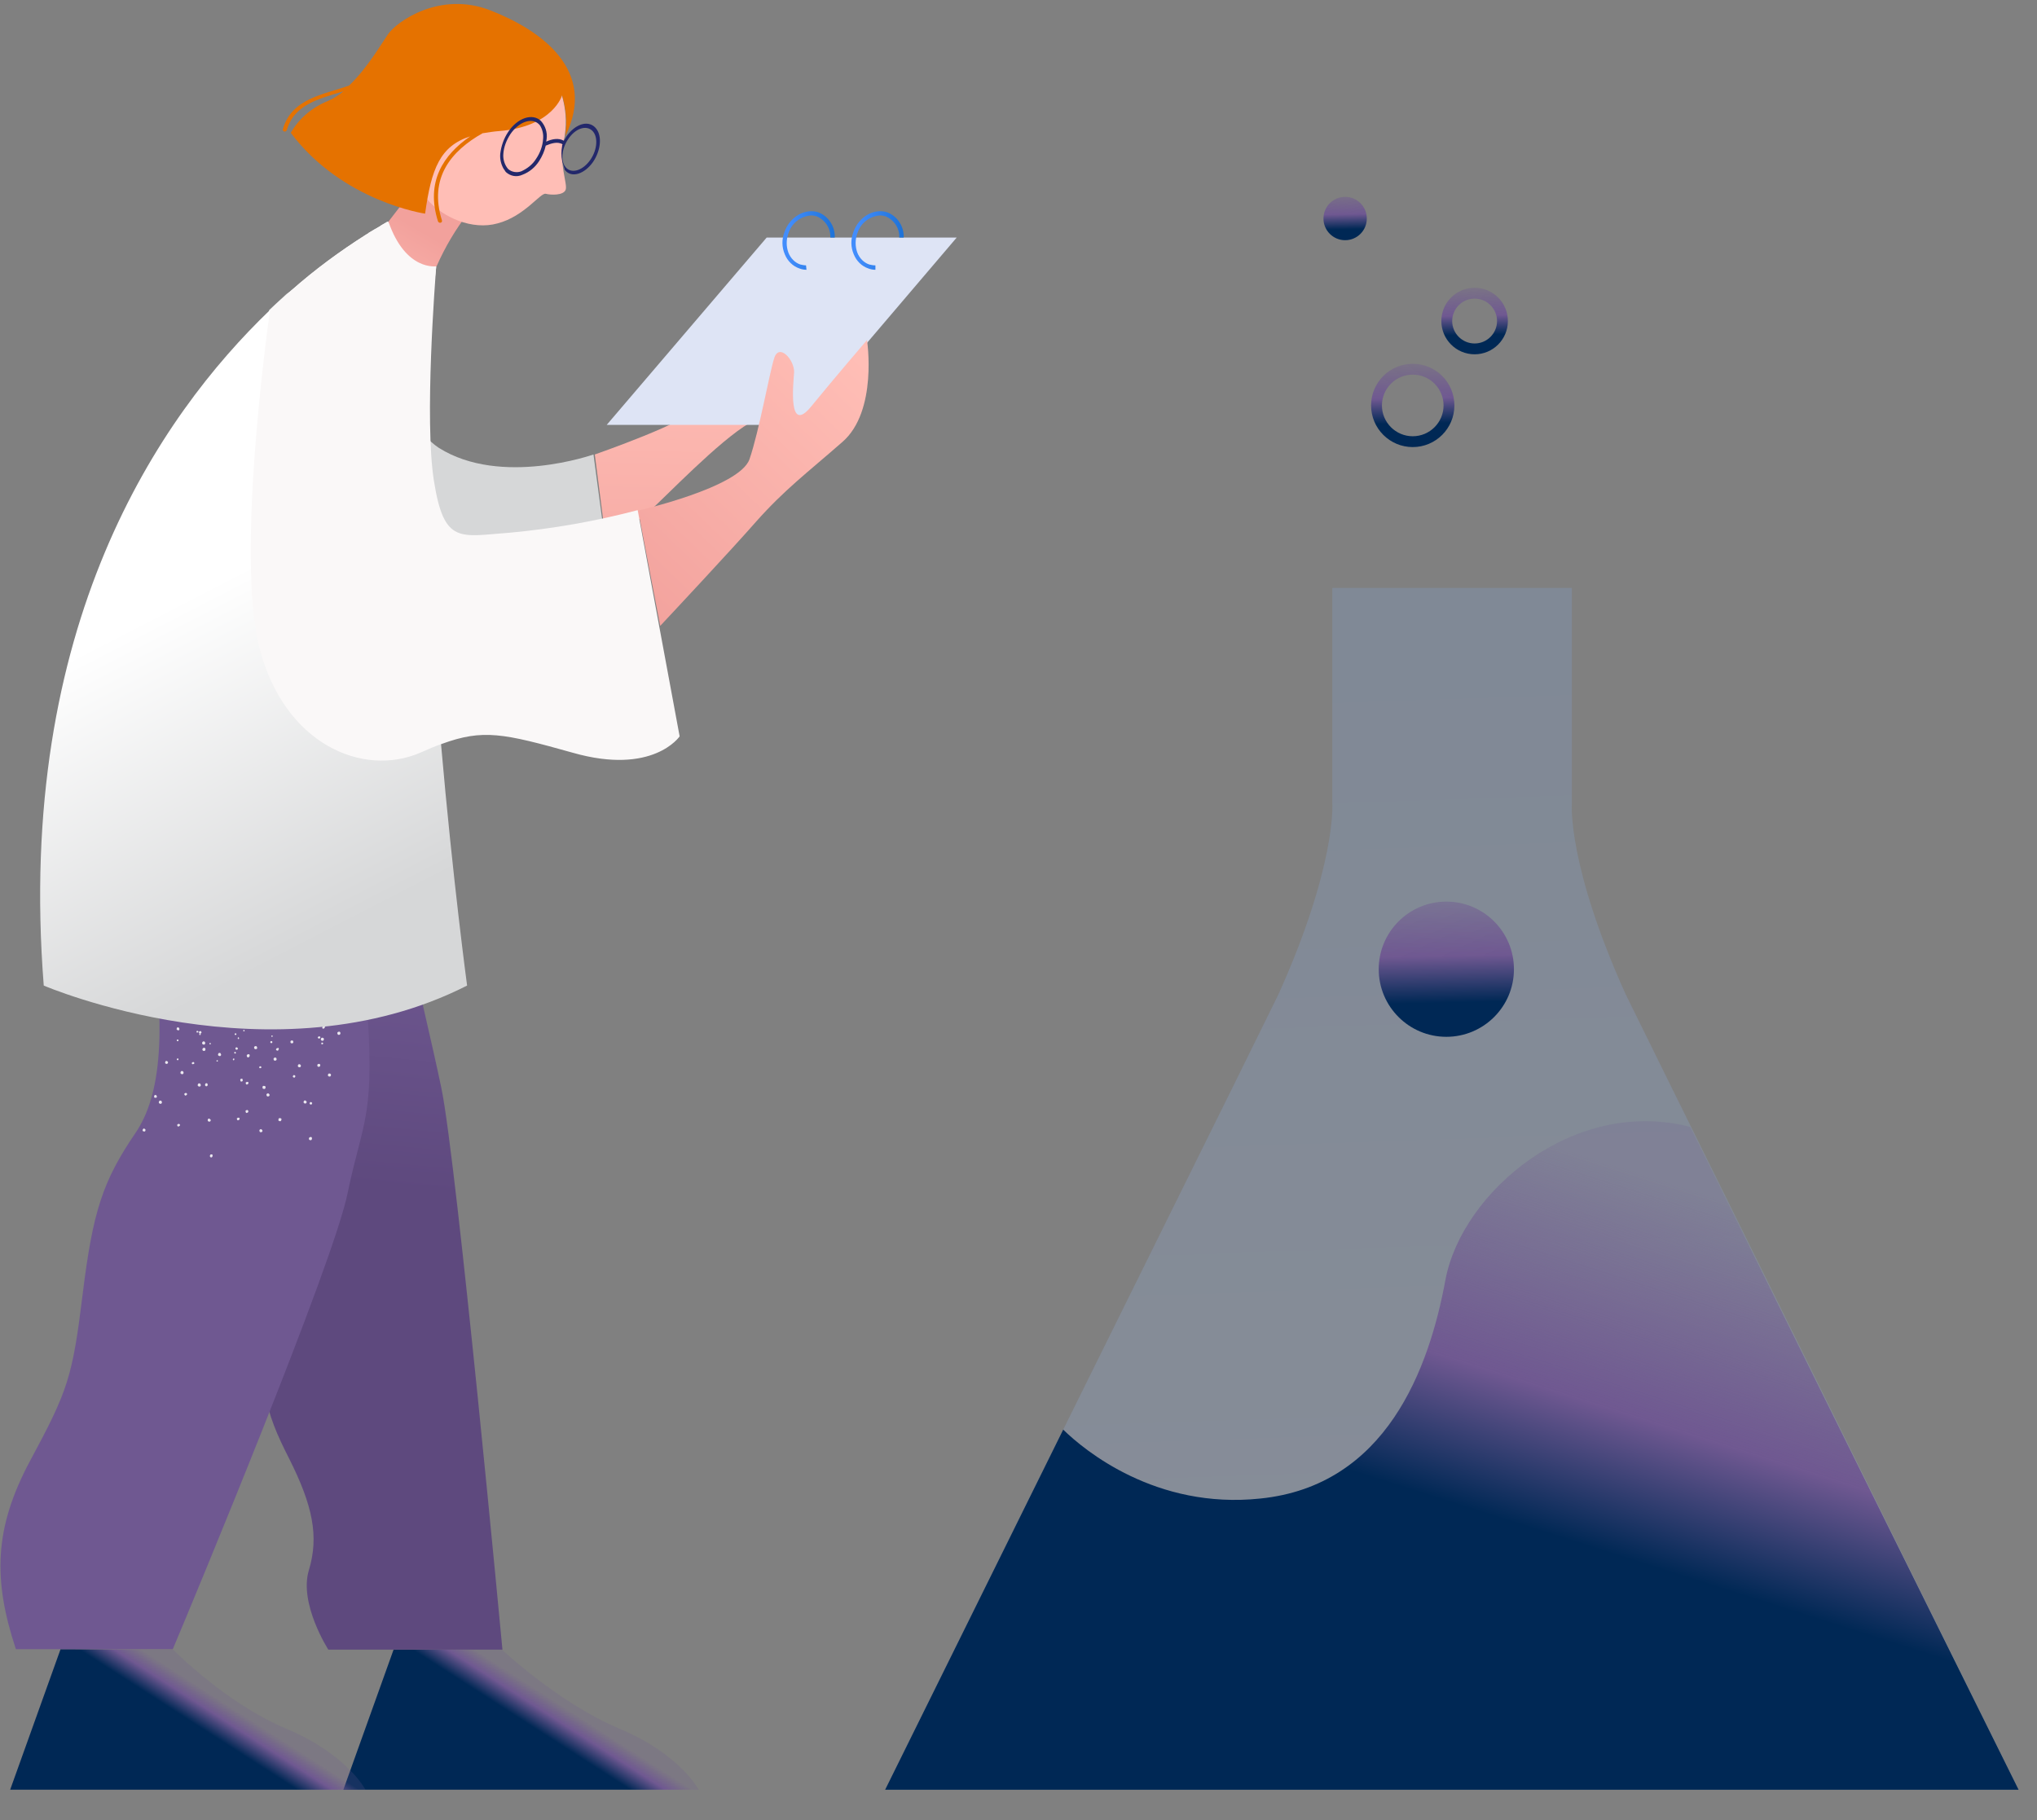
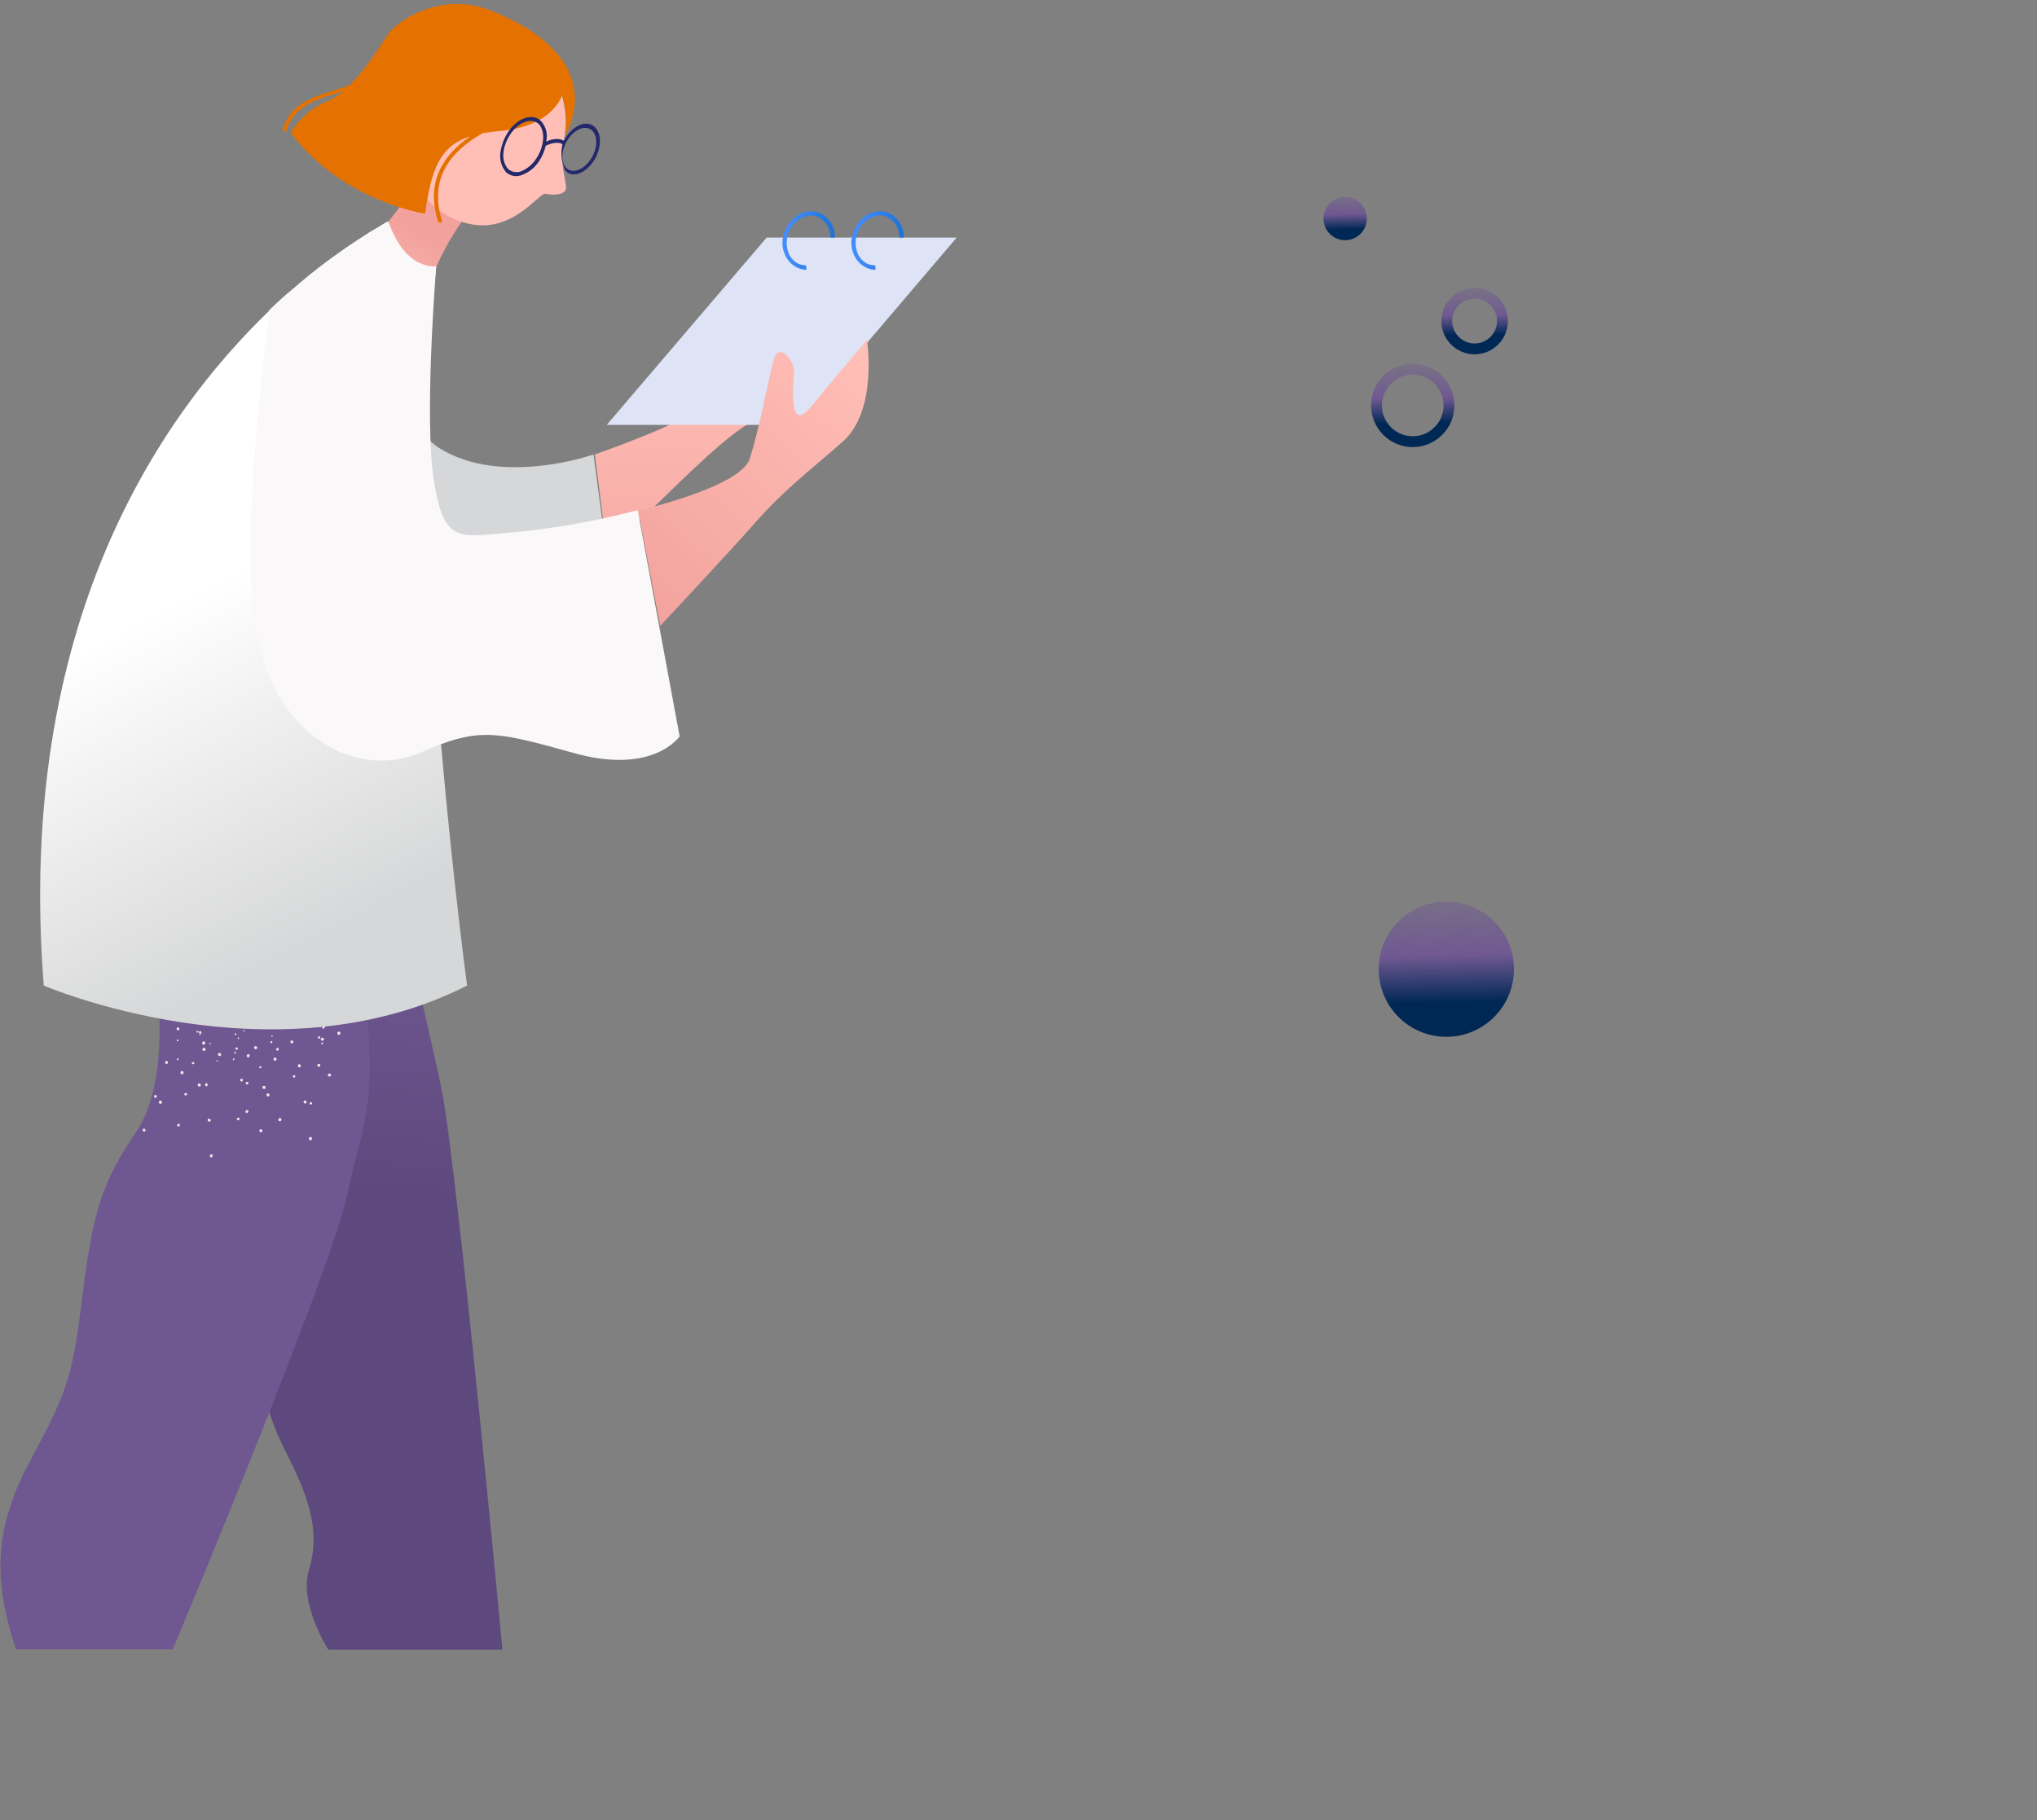
<svg xmlns="http://www.w3.org/2000/svg" width="94px" height="84px" viewBox="0 0 94 84" version="1.1">
  <rect x="0" y="0" width="94" height="84" fill="#808080" stroke="none" />
  <title>B033A598-9574-4865-A7ED-943A5BD6D75E</title>
  <defs>
    <linearGradient x1="49.454%" y1="83.192%" x2="46.109%" y2="-22.154%" id="linearGradient-1">
      <stop stop-color="#A1C3FC" offset="0%" />
      <stop stop-color="#81AEF2" offset="69.55%" />
      <stop stop-color="#78A9EF" offset="100%" />
    </linearGradient>
    <linearGradient x1="50%" y1="58.623%" x2="73.027%" y2="14.461%" id="linearGradient-2">
      <stop stop-color="#002855" offset="0%" />
      <stop stop-color="#6F5891" offset="36.913%" />
      <stop stop-color="#6F5891" stop-opacity="0.2" offset="100%" />
    </linearGradient>
    <linearGradient x1="50%" y1="74.779%" x2="48.154%" y2="-18.517%" id="linearGradient-3">
      <stop stop-color="#002855" offset="0%" />
      <stop stop-color="#6F5891" offset="36.913%" />
      <stop stop-color="#6F5891" stop-opacity="0.2" offset="100%" />
    </linearGradient>
    <linearGradient x1="50.497%" y1="15.339%" x2="47.674%" y2="161.326%" id="linearGradient-4">
      <stop stop-color="#FFBEB6" offset="0%" />
      <stop stop-color="#F2A19C" offset="100%" />
    </linearGradient>
    <linearGradient x1="83.604%" y1="-1.135%" x2="-0.621%" y2="103.025%" id="linearGradient-5">
      <stop stop-color="#FFBEB6" offset="0%" />
      <stop stop-color="#F2A19C" offset="100%" />
    </linearGradient>
    <linearGradient x1="50%" y1="50%" x2="62.747%" y2="42.178%" id="linearGradient-6">
      <stop stop-color="#002855" offset="0%" />
      <stop stop-color="#6F5891" offset="56.001%" />
      <stop stop-color="#6F5891" stop-opacity="0.2" offset="100%" />
    </linearGradient>
    <linearGradient x1="50%" y1="50%" x2="51.876%" y2="0%" id="linearGradient-7">
      <stop stop-color="#5E497E" offset="0%" />
      <stop stop-color="#6F5891" offset="56.001%" />
      <stop stop-color="#6F5891" stop-opacity="0.2" offset="100%" />
    </linearGradient>
    <linearGradient x1="-0.131%" y1="50.048%" x2="99.814%" y2="50.048%" id="linearGradient-8">
      <stop stop-color="#428DFC" offset="12.91%" />
      <stop stop-color="#1D72D8" offset="99.87%" />
    </linearGradient>
    <linearGradient x1="-0.473%" y1="50.048%" x2="99.472%" y2="50.048%" id="linearGradient-9">
      <stop stop-color="#428DFC" offset="12.91%" />
      <stop stop-color="#1D72D8" offset="99.87%" />
    </linearGradient>
    <linearGradient x1="98.648%" y1="-41.952%" x2="61.469%" y2="35.795%" id="linearGradient-10">
      <stop stop-color="#EEEEEE" offset="8.983%" />
      <stop stop-color="#D6D7D8" offset="81.78%" />
    </linearGradient>
    <linearGradient x1="46.706%" y1="41.174%" x2="58.732%" y2="85.543%" id="linearGradient-11">
      <stop stop-color="#FFFFFF" offset="0%" />
      <stop stop-color="#D6D7D8" offset="100%" />
    </linearGradient>
    <linearGradient x1="83.592%" y1="114.613%" x2="195.153%" y2="263.254%" id="linearGradient-12">
      <stop stop-color="#FAF8F8" offset="0%" />
      <stop stop-color="#D6D7D8" offset="100%" />
    </linearGradient>
    <linearGradient x1="-3.085%" y1="168.907%" x2="44.883%" y2="61.849%" id="linearGradient-13">
      <stop stop-color="#FFBEB6" offset="0%" />
      <stop stop-color="#F2A19C" offset="100%" />
    </linearGradient>
  </defs>
  <g id="Lorviqua-UI-desktop" stroke="none" stroke-width="1" fill="none" fill-rule="evenodd">
    <g id="Patientsite_Lorviqua_1_1_2" transform="translate(-920, -3574)">
      <g id="Group-9" transform="translate(-3, 3250)">
        <g id="clip-bio-technologies" transform="translate(923, 324.012)">
          <g id="test_tube" transform="translate(40.784, 8.973)">
-             <path d="M52.367,73.616 L0.061,73.616 L8.279,56.996 L13.133,47.187 L16.191,41.009 L18.21,36.91 C20.882,30.976 20.698,28.121 20.698,28.121 L20.698,18.149 L31.751,18.149 L31.751,28.141 C31.751,28.141 31.547,30.955 34.238,36.91 L36.257,41.009 L37.256,43.027 L39.316,47.187 L43.129,54.896 L52.367,73.616 Z" id="test_tube-2" fill="url(#linearGradient-1)" fill-rule="nonzero" opacity="0.19" />
-             <path d="M52.367,73.616 L0.061,73.616 L8.279,56.996 C9.258,57.955 12.562,60.687 17.374,60.177 C23.186,59.586 25.164,54.182 25.918,50.083 C26.673,46.045 31.832,41.62 37.216,43.027 L39.275,47.187 L43.089,54.896 L52.367,73.616 Z" id="liquid" fill="url(#linearGradient-2)" fill-rule="nonzero" />
            <circle id="_2" fill="url(#linearGradient-3)" fill-rule="nonzero" cx="25.959" cy="35.747" r="3.12" />
            <circle id="_3" stroke="url(#linearGradient-3)" stroke-width="0.5" cx="24.409" cy="9.727" r="1.672" />
            <circle id="_4" stroke="url(#linearGradient-3)" stroke-width="0.5" cx="27.264" cy="5.832" r="1.285" />
            <circle id="_5" fill="url(#linearGradient-3)" fill-rule="nonzero" cx="21.289" cy="1.101" r="1" />
          </g>
          <g id="woman">
            <path d="M34.585,19.515 C33.178,20.331 30.711,22.921 29.956,23.594 C29.324,24.104 28.671,24.552 27.958,24.94 L27.448,20.963 C27.448,20.963 31.955,19.393 32.036,18.842 C32.118,18.292 32.301,17.313 32.077,16.253 C31.853,15.192 32.199,14.805 32.546,15.315 C32.893,15.824 32.893,17.272 33.688,16.558 C34.483,15.845 34.911,14.764 35.176,14.438 C35.442,14.132 36.155,13.846 36.543,15.62 C36.93,17.415 35.992,18.7 34.585,19.515 Z" id="L_hand" fill="url(#linearGradient-4)" fill-rule="nonzero" />
            <polygon id="doc" fill="#DEE4F5" points="36.787 19.597 27.998 19.597 35.38 10.951 44.149 10.951" />
            <path d="M38.867,20.392 C37.236,21.82 36.216,22.574 34.891,24.063 C33.729,25.388 31.057,28.243 30.466,28.875 L29.446,23.553 C29.446,23.553 34.116,22.493 34.585,21.187 C35.034,19.882 35.503,17.211 35.727,16.518 C35.951,15.804 36.665,16.599 36.645,17.17 C36.604,17.762 36.359,20.066 37.44,18.74 C38.521,17.415 40.009,15.682 40.009,15.682 C40.009,15.682 40.519,18.965 38.867,20.392 Z" id="R_hand" fill="url(#linearGradient-5)" fill-rule="nonzero" />
-             <path d="M18.169,76.104 L15.845,82.588 L32.24,82.588 C32.24,82.588 31.404,80.957 28.59,79.774 C25.776,78.591 23.165,76.124 23.165,76.124 L18.169,76.124" id="L_shoe" fill="url(#linearGradient-6)" fill-rule="nonzero" />
-             <path d="M2.794,76.104 L0.469,82.588 L16.864,82.588 C16.864,82.588 16.028,80.957 13.214,79.774 C10.4,78.591 7.994,76.124 7.994,76.124 L2.794,76.104" id="R_shoe" fill="url(#linearGradient-6)" fill-rule="nonzero" />
            <path d="M6.668,34.34 C6.668,34.34 6.22,37.807 8.585,42.008 C10.951,46.209 11.685,52.041 11.787,58.077 C11.889,64.113 12.235,65.112 13.336,67.294 C14.438,69.476 14.723,70.904 14.254,72.453 C13.785,74.003 15.151,76.124 15.151,76.124 L23.186,76.124 C23.186,76.124 21.085,53.693 20.372,50.226 C19.658,46.759 16.355,32.974 16.355,32.974 L6.668,34.34" id="L_leg" fill="url(#linearGradient-7)" fill-rule="nonzero" />
            <path d="M16.885,45.78 C16.416,40.009 15.845,34.014 15.845,34.014 L6.607,33.443 C6.607,33.443 5.914,36.441 6.831,41.987 C7.749,47.534 7.423,50.552 6.26,52.265 C4.731,54.508 4.282,55.915 3.813,59.729 C3.344,63.542 3.14,64.154 1.407,67.376 C-0.285,70.516 -0.326,72.902 0.734,76.104 L7.973,76.104 C8.911,73.881 15.416,58.24 16.049,55.018 C16.762,51.572 17.354,51.572 16.885,45.78 Z" id="R_leg" fill="#6F5891" fill-rule="nonzero" />
-             <path d="M10.053,48.941 C10.053,48.921 10.033,48.921 10.013,48.921 C9.992,48.921 9.992,48.941 9.992,48.962 C9.992,48.982 10.013,48.982 10.033,48.982 C10.033,48.982 10.033,48.982 10.033,48.982 C10.053,48.982 10.053,48.962 10.053,48.941 C10.053,48.941 10.053,48.941 10.053,48.941 Z M9.727,48.146 C9.727,48.125 9.707,48.125 9.686,48.125 C9.686,48.125 9.686,48.125 9.686,48.125 C9.666,48.125 9.666,48.146 9.666,48.166 C9.666,48.187 9.686,48.187 9.707,48.187 C9.727,48.187 9.727,48.166 9.727,48.146 C9.727,48.146 9.727,48.146 9.727,48.146 Z M11.277,47.534 C11.256,47.514 11.236,47.514 11.236,47.534 C11.216,47.555 11.216,47.575 11.236,47.575 C11.256,47.595 11.277,47.595 11.277,47.575 C11.277,47.575 11.277,47.575 11.277,47.575 C11.297,47.575 11.297,47.555 11.277,47.534 C11.277,47.534 11.277,47.534 11.277,47.534 L11.277,47.534 Z M8.198,48.839 C8.177,48.839 8.157,48.86 8.157,48.88 C8.157,48.9 8.177,48.921 8.198,48.921 C8.218,48.921 8.238,48.9 8.238,48.88 C8.238,48.839 8.218,48.839 8.198,48.839 Z M8.198,47.962 C8.177,47.962 8.157,47.983 8.157,48.003 C8.157,48.024 8.177,48.044 8.198,48.044 C8.198,48.044 8.198,48.044 8.198,48.044 C8.218,48.044 8.238,48.024 8.238,48.003 C8.238,48.003 8.238,48.003 8.238,48.003 C8.238,47.983 8.218,47.962 8.198,47.962 L8.198,47.962 Z M14.764,49.104 C14.744,49.084 14.703,49.084 14.662,49.104 C14.662,49.104 14.662,49.104 14.662,49.104 C14.642,49.125 14.642,49.165 14.662,49.206 C14.662,49.206 14.662,49.206 14.662,49.206 C14.682,49.227 14.723,49.227 14.764,49.206 C14.764,49.206 14.764,49.206 14.764,49.206 C14.784,49.186 14.784,49.125 14.764,49.104 C14.764,49.104 14.764,49.104 14.764,49.104 L14.764,49.104 Z M13.52,48.024 C13.5,48.003 13.459,48.003 13.418,48.024 C13.418,48.024 13.418,48.024 13.418,48.024 C13.398,48.044 13.398,48.105 13.418,48.125 C13.438,48.146 13.5,48.146 13.52,48.125 C13.52,48.125 13.52,48.125 13.52,48.125 C13.54,48.105 13.54,48.064 13.52,48.024 L13.52,48.024 Z M9.747,53.264 C9.707,53.264 9.686,53.305 9.686,53.346 C9.686,53.387 9.727,53.407 9.747,53.407 C9.747,53.407 9.747,53.407 9.747,53.407 C9.788,53.407 9.809,53.366 9.809,53.325 C9.829,53.285 9.788,53.264 9.747,53.264 C9.747,53.264 9.747,53.264 9.747,53.264 Z M9.645,51.613 C9.605,51.613 9.584,51.653 9.584,51.694 C9.584,51.694 9.584,51.694 9.584,51.694 C9.584,51.735 9.625,51.755 9.666,51.755 C9.707,51.755 9.727,51.715 9.727,51.674 C9.727,51.674 9.727,51.674 9.727,51.674 C9.707,51.653 9.666,51.613 9.645,51.613 L9.645,51.613 Z M9.523,49.981 C9.482,49.981 9.462,50.022 9.462,50.063 C9.462,50.104 9.503,50.124 9.523,50.124 C9.523,50.124 9.523,50.124 9.523,50.124 C9.564,50.124 9.584,50.083 9.584,50.063 C9.584,50.063 9.584,50.063 9.584,50.063 C9.584,50.002 9.564,49.981 9.523,49.981 L9.523,49.981 Z M9.401,48.35 C9.36,48.35 9.34,48.391 9.34,48.431 C9.34,48.431 9.34,48.431 9.34,48.431 C9.34,48.472 9.38,48.493 9.421,48.493 C9.462,48.493 9.482,48.452 9.482,48.411 C9.482,48.37 9.442,48.329 9.401,48.35 C9.401,48.35 9.401,48.35 9.401,48.35 Z M12.99,51.633 C12.969,51.592 12.929,51.592 12.888,51.592 C12.847,51.613 12.847,51.653 12.847,51.694 C12.867,51.735 12.908,51.735 12.949,51.735 C12.949,51.735 12.949,51.735 12.949,51.735 C12.99,51.694 12.99,51.653 12.99,51.633 Z M12.256,50.144 C12.235,50.104 12.195,50.104 12.154,50.104 C12.113,50.104 12.113,50.165 12.113,50.205 C12.133,50.246 12.174,50.246 12.215,50.246 C12.215,50.246 12.215,50.246 12.215,50.246 C12.256,50.226 12.256,50.185 12.256,50.144 Z M11.522,48.676 C11.501,48.635 11.46,48.635 11.42,48.656 C11.379,48.676 11.379,48.717 11.399,48.758 C11.42,48.798 11.46,48.798 11.481,48.778 C11.522,48.758 11.522,48.717 11.522,48.676 L11.522,48.676 Z M6.668,52.082 C6.627,52.061 6.607,52.082 6.587,52.122 C6.587,52.122 6.587,52.122 6.587,52.122 C6.566,52.163 6.587,52.204 6.627,52.204 C6.627,52.204 6.627,52.204 6.627,52.204 C6.668,52.224 6.709,52.204 6.709,52.163 C6.729,52.143 6.709,52.102 6.668,52.082 L6.668,52.082 Z M7.198,50.532 C7.158,50.511 7.117,50.532 7.117,50.573 C7.117,50.573 7.117,50.573 7.117,50.573 C7.096,50.613 7.117,50.654 7.158,50.654 C7.198,50.654 7.239,50.654 7.239,50.613 C7.239,50.573 7.219,50.532 7.198,50.532 C7.198,50.532 7.198,50.532 7.198,50.532 L7.198,50.532 Z M7.708,48.962 C7.667,48.941 7.627,48.962 7.627,49.002 C7.606,49.043 7.627,49.084 7.667,49.084 C7.667,49.084 7.667,49.084 7.667,49.084 C7.708,49.104 7.729,49.084 7.749,49.043 C7.749,49.043 7.749,49.043 7.749,49.043 C7.769,49.023 7.749,48.982 7.708,48.962 L7.708,48.962 Z M8.238,47.412 C8.198,47.391 8.157,47.412 8.157,47.453 C8.136,47.493 8.157,47.514 8.198,47.534 C8.198,47.534 8.198,47.534 8.198,47.534 C8.238,47.555 8.279,47.534 8.279,47.493 C8.279,47.453 8.259,47.412 8.238,47.412 L8.238,47.412 Z M14.397,50.878 C14.376,50.858 14.336,50.838 14.315,50.858 C14.295,50.878 14.275,50.919 14.295,50.94 C14.315,50.96 14.356,50.98 14.376,50.96 C14.397,50.94 14.417,50.899 14.397,50.878 Z M13.622,49.635 C13.602,49.614 13.561,49.594 13.54,49.614 C13.52,49.635 13.5,49.675 13.52,49.696 C13.54,49.716 13.581,49.736 13.602,49.716 C13.602,49.716 13.602,49.716 13.602,49.716 C13.622,49.696 13.642,49.655 13.622,49.635 C13.622,49.635 13.622,49.635 13.622,49.635 L13.622,49.635 Z M12.847,48.391 C12.847,48.37 12.827,48.37 12.827,48.37 L12.827,48.37 C12.806,48.37 12.786,48.37 12.765,48.37 C12.745,48.391 12.725,48.431 12.745,48.452 C12.745,48.452 12.745,48.452 12.745,48.452 C12.765,48.472 12.806,48.493 12.827,48.472 C12.847,48.472 12.847,48.452 12.847,48.431 C12.847,48.411 12.847,48.391 12.847,48.391 L12.847,48.391 Z M8.259,51.857 C8.218,51.857 8.198,51.878 8.177,51.898 C8.177,51.898 8.177,51.898 8.177,51.898 C8.177,51.939 8.177,51.959 8.218,51.98 C8.218,51.98 8.218,51.98 8.218,51.98 C8.259,51.98 8.279,51.959 8.3,51.939 C8.32,51.898 8.3,51.878 8.259,51.857 Z M8.585,50.43 C8.544,50.43 8.524,50.45 8.504,50.471 C8.504,50.471 8.504,50.471 8.504,50.471 C8.504,50.511 8.524,50.532 8.544,50.552 C8.544,50.552 8.544,50.552 8.544,50.552 C8.585,50.552 8.605,50.532 8.626,50.511 C8.646,50.471 8.626,50.45 8.585,50.43 Z M8.932,49.002 C8.891,49.002 8.871,49.023 8.85,49.043 C8.85,49.043 8.85,49.043 8.85,49.043 C8.85,49.064 8.85,49.104 8.891,49.104 C8.891,49.104 8.891,49.104 8.891,49.104 C8.932,49.104 8.952,49.084 8.973,49.064 C8.973,49.064 8.973,49.064 8.973,49.064 C8.973,49.043 8.952,49.023 8.932,49.002 Z M9.258,47.575 C9.217,47.575 9.197,47.595 9.176,47.616 C9.176,47.656 9.197,47.677 9.217,47.697 C9.258,47.697 9.278,47.677 9.299,47.656 C9.299,47.616 9.278,47.575 9.258,47.575 L9.258,47.575 Z M14.968,47.351 C14.947,47.33 14.907,47.33 14.886,47.371 C14.886,47.371 14.886,47.371 14.886,47.371 C14.866,47.391 14.866,47.432 14.886,47.453 C14.886,47.453 14.886,47.453 14.886,47.453 C14.907,47.473 14.947,47.473 14.968,47.432 C14.968,47.432 14.968,47.432 14.968,47.432 C15.009,47.412 15.009,47.371 14.968,47.351 L14.968,47.351 Z M11.379,51.225 C11.338,51.225 11.318,51.266 11.338,51.307 C11.338,51.347 11.379,51.368 11.399,51.347 C11.44,51.347 11.46,51.307 11.46,51.286 C11.46,51.225 11.42,51.205 11.379,51.225 Z M11.134,49.777 C11.093,49.777 11.073,49.818 11.093,49.859 C11.093,49.9 11.134,49.92 11.155,49.9 C11.195,49.9 11.216,49.859 11.195,49.838 C11.195,49.838 11.195,49.838 11.195,49.838 C11.216,49.798 11.175,49.757 11.134,49.777 Z M10.91,48.329 C10.869,48.329 10.849,48.37 10.869,48.391 C10.869,48.391 10.869,48.391 10.869,48.391 C10.869,48.431 10.91,48.452 10.93,48.431 C10.971,48.431 10.991,48.391 10.971,48.37 C10.971,48.37 10.971,48.37 10.971,48.37 C10.971,48.35 10.93,48.309 10.91,48.329 C10.91,48.329 10.91,48.329 10.91,48.329 Z M10.849,48.533 C10.828,48.533 10.808,48.554 10.808,48.574 C10.808,48.595 10.828,48.615 10.849,48.615 C10.869,48.615 10.889,48.595 10.889,48.574 L10.889,48.574 C10.869,48.554 10.869,48.533 10.849,48.533 C10.849,48.533 10.849,48.533 10.849,48.533 L10.849,48.533 Z M10.869,47.677 C10.849,47.677 10.828,47.697 10.828,47.718 C10.828,47.718 10.828,47.718 10.828,47.718 C10.828,47.738 10.849,47.758 10.869,47.758 C10.869,47.758 10.869,47.758 10.869,47.758 C10.889,47.758 10.91,47.738 10.91,47.718 C10.91,47.697 10.889,47.677 10.869,47.677 C10.869,47.677 10.869,47.677 10.869,47.677 L10.869,47.677 Z M12.582,47.799 C12.582,47.779 12.562,47.779 12.541,47.779 C12.541,47.779 12.541,47.779 12.541,47.779 C12.521,47.779 12.521,47.799 12.521,47.82 C12.521,47.82 12.521,47.82 12.521,47.82 C12.521,47.84 12.541,47.84 12.562,47.84 C12.582,47.84 12.582,47.82 12.582,47.799 L12.582,47.799 Z M9.238,47.697 C9.217,47.697 9.197,47.697 9.197,47.718 C9.197,47.718 9.197,47.718 9.197,47.718 C9.197,47.738 9.197,47.758 9.217,47.758 C9.238,47.758 9.258,47.758 9.258,47.738 C9.278,47.738 9.258,47.718 9.238,47.697 Z M14.907,48.125 C14.886,48.105 14.866,48.105 14.845,48.105 C14.845,48.105 14.845,48.105 14.845,48.105 C14.825,48.125 14.825,48.146 14.825,48.166 C14.825,48.166 14.825,48.166 14.825,48.166 C14.845,48.187 14.866,48.187 14.886,48.187 C14.886,48.187 14.886,48.187 14.886,48.187 C14.907,48.166 14.927,48.146 14.907,48.125 L14.907,48.125 Z M10.787,48.839 C10.767,48.839 10.747,48.86 10.747,48.88 C10.747,48.9 10.747,48.921 10.767,48.921 C10.787,48.921 10.808,48.921 10.808,48.9 C10.808,48.9 10.808,48.9 10.808,48.9 C10.828,48.86 10.808,48.839 10.787,48.839 C10.787,48.839 10.787,48.839 10.787,48.839 Z M11.012,47.86 C10.991,47.86 10.971,47.881 10.971,47.901 C10.971,47.922 10.971,47.942 10.991,47.942 C11.012,47.942 11.032,47.942 11.032,47.922 C11.032,47.922 11.032,47.922 11.032,47.922 C11.032,47.901 11.032,47.881 11.012,47.86 Z M12.867,48.391 C12.867,48.37 12.847,48.35 12.827,48.35 C12.827,48.35 12.827,48.35 12.827,48.35 L12.827,48.35 C12.806,48.35 12.786,48.37 12.786,48.391 C12.786,48.411 12.806,48.431 12.827,48.431 C12.827,48.431 12.827,48.431 12.827,48.431 C12.827,48.431 12.847,48.431 12.847,48.431 C12.867,48.431 12.867,48.411 12.867,48.391 Z M9.136,47.575 C9.115,47.555 9.095,47.575 9.075,47.575 C9.075,47.575 9.075,47.575 9.075,47.575 C9.054,47.595 9.075,47.616 9.075,47.636 C9.095,47.656 9.115,47.636 9.136,47.636 C9.136,47.636 9.136,47.636 9.136,47.636 C9.176,47.616 9.156,47.595 9.136,47.575 Z M14.315,52.469 C14.275,52.469 14.254,52.51 14.254,52.551 C14.254,52.591 14.295,52.612 14.336,52.612 C14.376,52.612 14.397,52.571 14.397,52.53 C14.397,52.469 14.356,52.449 14.315,52.469 L14.315,52.469 Z M14.071,50.776 C14.03,50.776 14.009,50.817 14.009,50.858 C14.009,50.899 14.05,50.919 14.091,50.919 C14.132,50.919 14.152,50.878 14.152,50.838 C14.132,50.797 14.091,50.776 14.071,50.776 L14.071,50.776 Z M13.805,49.104 C13.765,49.104 13.744,49.145 13.744,49.186 C13.744,49.227 13.785,49.247 13.826,49.247 C13.826,49.247 13.826,49.247 13.826,49.247 C13.867,49.247 13.887,49.206 13.887,49.165 C13.867,49.125 13.846,49.104 13.805,49.104 L13.805,49.104 Z M7.443,50.797 C7.402,50.776 7.362,50.776 7.341,50.817 C7.321,50.858 7.321,50.899 7.362,50.919 C7.402,50.94 7.443,50.94 7.464,50.899 C7.484,50.858 7.464,50.817 7.443,50.797 Z M8.442,49.431 C8.402,49.41 8.361,49.41 8.34,49.451 C8.32,49.492 8.32,49.533 8.361,49.553 C8.361,49.553 8.361,49.553 8.361,49.553 C8.402,49.573 8.442,49.573 8.463,49.533 C8.483,49.492 8.463,49.451 8.442,49.431 C8.442,49.431 8.442,49.431 8.442,49.431 Z M9.442,48.064 C9.421,48.044 9.36,48.044 9.34,48.085 C9.34,48.085 9.34,48.085 9.34,48.085 C9.319,48.125 9.319,48.166 9.36,48.187 C9.401,48.207 9.442,48.207 9.462,48.166 C9.482,48.125 9.462,48.085 9.442,48.064 C9.442,48.064 9.442,48.064 9.442,48.064 L9.442,48.064 Z M15.702,47.636 C15.682,47.595 15.641,47.595 15.6,47.616 C15.559,47.636 15.559,47.677 15.58,47.718 C15.6,47.758 15.641,47.758 15.682,47.738 C15.702,47.718 15.722,47.677 15.702,47.636 L15.702,47.636 Z M11.012,51.572 C10.971,51.572 10.93,51.592 10.93,51.613 C10.93,51.613 10.93,51.613 10.93,51.613 C10.93,51.653 10.951,51.694 10.971,51.694 C11.012,51.694 11.053,51.674 11.053,51.633 C11.073,51.613 11.053,51.572 11.012,51.572 C11.012,51.572 11.012,51.572 11.012,51.572 Z M11.42,49.92 C11.379,49.92 11.338,49.94 11.338,49.961 C11.338,49.961 11.338,49.961 11.338,49.961 C11.338,50.002 11.358,50.042 11.379,50.042 C11.379,50.042 11.379,50.042 11.379,50.042 C11.42,50.042 11.46,50.022 11.46,49.981 C11.46,49.981 11.46,49.981 11.46,49.981 C11.481,49.961 11.46,49.92 11.42,49.92 C11.42,49.92 11.42,49.92 11.42,49.92 L11.42,49.92 Z M11.807,48.268 C11.766,48.268 11.725,48.289 11.725,48.329 C11.725,48.37 11.746,48.411 11.787,48.411 C11.827,48.411 11.868,48.391 11.868,48.37 C11.868,48.37 11.868,48.37 11.868,48.37 C11.868,48.309 11.848,48.268 11.807,48.268 C11.807,48.268 11.807,48.268 11.807,48.268 L11.807,48.268 Z M12.052,52.102 C12.011,52.102 11.97,52.122 11.97,52.163 C11.97,52.204 11.991,52.245 12.031,52.245 C12.072,52.245 12.113,52.224 12.113,52.184 C12.113,52.163 12.093,52.122 12.052,52.102 C12.052,52.102 12.052,52.102 12.052,52.102 L12.052,52.102 Z M12.378,50.45 C12.337,50.45 12.296,50.471 12.296,50.511 C12.296,50.552 12.317,50.593 12.358,50.593 C12.398,50.593 12.439,50.573 12.439,50.532 C12.439,50.491 12.419,50.471 12.378,50.45 Z M12.704,48.798 C12.664,48.798 12.623,48.819 12.623,48.86 C12.623,48.9 12.643,48.941 12.684,48.941 L12.684,48.941 C12.725,48.941 12.765,48.921 12.765,48.88 C12.765,48.839 12.745,48.798 12.704,48.798 Z M15.192,49.533 C15.151,49.533 15.131,49.573 15.131,49.614 C15.131,49.655 15.172,49.675 15.213,49.675 C15.253,49.675 15.274,49.635 15.274,49.594 C15.274,49.594 15.274,49.594 15.274,49.594 C15.274,49.553 15.233,49.533 15.192,49.533 Z M14.866,47.881 C14.825,47.881 14.805,47.922 14.805,47.962 C14.805,48.003 14.845,48.024 14.886,48.024 C14.927,48.024 14.947,47.983 14.947,47.942 C14.947,47.942 14.947,47.942 14.947,47.942 C14.947,47.901 14.907,47.881 14.866,47.881 C14.866,47.881 14.866,47.881 14.866,47.881 Z M9.238,50.002 C9.197,49.981 9.156,49.981 9.136,50.022 C9.136,50.022 9.136,50.022 9.136,50.022 C9.115,50.063 9.115,50.104 9.156,50.124 C9.197,50.144 9.238,50.144 9.258,50.104 C9.278,50.083 9.258,50.022 9.238,50.002 C9.238,50.002 9.238,50.002 9.238,50.002 L9.238,50.002 Z M10.176,48.595 C10.135,48.574 10.094,48.574 10.074,48.615 C10.074,48.615 10.074,48.615 10.074,48.615 C10.053,48.656 10.053,48.696 10.094,48.717 C10.135,48.737 10.176,48.737 10.196,48.696 C10.216,48.676 10.196,48.635 10.176,48.595 C10.176,48.595 10.176,48.595 10.176,48.595 L10.176,48.595 Z M12.031,49.206 C12.011,49.186 11.97,49.206 11.97,49.227 C11.97,49.227 11.97,49.227 11.97,49.227 C11.95,49.247 11.97,49.288 11.991,49.288 C12.011,49.288 12.052,49.288 12.052,49.267 C12.072,49.247 12.072,49.227 12.031,49.206 Z M12.541,48.044 C12.521,48.024 12.48,48.044 12.48,48.064 C12.48,48.064 12.48,48.064 12.48,48.064 C12.46,48.085 12.48,48.125 12.5,48.125 C12.521,48.146 12.562,48.125 12.562,48.105 C12.582,48.085 12.562,48.044 12.541,48.044 C12.541,48.044 12.541,48.044 12.541,48.044 Z M14.703,49.104 C14.682,49.104 14.642,49.125 14.642,49.165 C14.642,49.165 14.642,49.165 14.642,49.165 C14.642,49.186 14.662,49.227 14.703,49.227 C14.723,49.227 14.764,49.206 14.764,49.165 C14.764,49.125 14.744,49.104 14.703,49.104 C14.723,49.104 14.703,49.104 14.703,49.104 Z M14.723,47.82 C14.703,47.82 14.682,47.84 14.662,47.86 C14.662,47.86 14.662,47.86 14.662,47.86 C14.662,47.881 14.682,47.922 14.723,47.922 C14.723,47.922 14.723,47.922 14.723,47.922 C14.744,47.922 14.784,47.901 14.784,47.86 C14.784,47.84 14.764,47.82 14.723,47.82 C14.723,47.82 14.723,47.82 14.723,47.82 Z" id="texture" fill="#FFFFFF" fill-rule="nonzero" opacity="0.86" />
+             <path d="M10.053,48.941 C10.053,48.921 10.033,48.921 10.013,48.921 C9.992,48.921 9.992,48.941 9.992,48.962 C9.992,48.982 10.013,48.982 10.033,48.982 C10.033,48.982 10.033,48.982 10.033,48.982 C10.053,48.982 10.053,48.962 10.053,48.941 C10.053,48.941 10.053,48.941 10.053,48.941 Z M9.727,48.146 C9.727,48.125 9.707,48.125 9.686,48.125 C9.686,48.125 9.686,48.125 9.686,48.125 C9.666,48.125 9.666,48.146 9.666,48.166 C9.666,48.187 9.686,48.187 9.707,48.187 C9.727,48.187 9.727,48.166 9.727,48.146 C9.727,48.146 9.727,48.146 9.727,48.146 Z M11.277,47.534 C11.256,47.514 11.236,47.514 11.236,47.534 C11.216,47.555 11.216,47.575 11.236,47.575 C11.256,47.595 11.277,47.595 11.277,47.575 C11.277,47.575 11.277,47.575 11.277,47.575 C11.297,47.575 11.297,47.555 11.277,47.534 C11.277,47.534 11.277,47.534 11.277,47.534 L11.277,47.534 Z M8.198,48.839 C8.177,48.839 8.157,48.86 8.157,48.88 C8.157,48.9 8.177,48.921 8.198,48.921 C8.218,48.921 8.238,48.9 8.238,48.88 C8.238,48.839 8.218,48.839 8.198,48.839 Z M8.198,47.962 C8.177,47.962 8.157,47.983 8.157,48.003 C8.157,48.024 8.177,48.044 8.198,48.044 C8.198,48.044 8.198,48.044 8.198,48.044 C8.218,48.044 8.238,48.024 8.238,48.003 C8.238,48.003 8.238,48.003 8.238,48.003 C8.238,47.983 8.218,47.962 8.198,47.962 L8.198,47.962 Z M14.764,49.104 C14.744,49.084 14.703,49.084 14.662,49.104 C14.662,49.104 14.662,49.104 14.662,49.104 C14.642,49.125 14.642,49.165 14.662,49.206 C14.662,49.206 14.662,49.206 14.662,49.206 C14.682,49.227 14.723,49.227 14.764,49.206 C14.764,49.206 14.764,49.206 14.764,49.206 C14.784,49.186 14.784,49.125 14.764,49.104 C14.764,49.104 14.764,49.104 14.764,49.104 L14.764,49.104 Z M13.52,48.024 C13.5,48.003 13.459,48.003 13.418,48.024 C13.418,48.024 13.418,48.024 13.418,48.024 C13.398,48.044 13.398,48.105 13.418,48.125 C13.438,48.146 13.5,48.146 13.52,48.125 C13.52,48.125 13.52,48.125 13.52,48.125 C13.54,48.105 13.54,48.064 13.52,48.024 L13.52,48.024 Z M9.747,53.264 C9.707,53.264 9.686,53.305 9.686,53.346 C9.686,53.387 9.727,53.407 9.747,53.407 C9.747,53.407 9.747,53.407 9.747,53.407 C9.788,53.407 9.809,53.366 9.809,53.325 C9.829,53.285 9.788,53.264 9.747,53.264 C9.747,53.264 9.747,53.264 9.747,53.264 Z M9.645,51.613 C9.605,51.613 9.584,51.653 9.584,51.694 C9.584,51.694 9.584,51.694 9.584,51.694 C9.584,51.735 9.625,51.755 9.666,51.755 C9.707,51.755 9.727,51.715 9.727,51.674 C9.727,51.674 9.727,51.674 9.727,51.674 C9.707,51.653 9.666,51.613 9.645,51.613 L9.645,51.613 Z M9.523,49.981 C9.482,49.981 9.462,50.022 9.462,50.063 C9.462,50.104 9.503,50.124 9.523,50.124 C9.523,50.124 9.523,50.124 9.523,50.124 C9.564,50.124 9.584,50.083 9.584,50.063 C9.584,50.063 9.584,50.063 9.584,50.063 C9.584,50.002 9.564,49.981 9.523,49.981 L9.523,49.981 Z M9.401,48.35 C9.36,48.35 9.34,48.391 9.34,48.431 C9.34,48.431 9.34,48.431 9.34,48.431 C9.34,48.472 9.38,48.493 9.421,48.493 C9.462,48.493 9.482,48.452 9.482,48.411 C9.482,48.37 9.442,48.329 9.401,48.35 C9.401,48.35 9.401,48.35 9.401,48.35 Z M12.99,51.633 C12.969,51.592 12.929,51.592 12.888,51.592 C12.847,51.613 12.847,51.653 12.847,51.694 C12.867,51.735 12.908,51.735 12.949,51.735 C12.949,51.735 12.949,51.735 12.949,51.735 C12.99,51.694 12.99,51.653 12.99,51.633 Z M12.256,50.144 C12.235,50.104 12.195,50.104 12.154,50.104 C12.113,50.104 12.113,50.165 12.113,50.205 C12.133,50.246 12.174,50.246 12.215,50.246 C12.215,50.246 12.215,50.246 12.215,50.246 C12.256,50.226 12.256,50.185 12.256,50.144 Z M11.522,48.676 C11.501,48.635 11.46,48.635 11.42,48.656 C11.379,48.676 11.379,48.717 11.399,48.758 C11.42,48.798 11.46,48.798 11.481,48.778 C11.522,48.758 11.522,48.717 11.522,48.676 L11.522,48.676 Z M6.668,52.082 C6.627,52.061 6.607,52.082 6.587,52.122 C6.587,52.122 6.587,52.122 6.587,52.122 C6.566,52.163 6.587,52.204 6.627,52.204 C6.627,52.204 6.627,52.204 6.627,52.204 C6.668,52.224 6.709,52.204 6.709,52.163 C6.729,52.143 6.709,52.102 6.668,52.082 L6.668,52.082 Z M7.198,50.532 C7.158,50.511 7.117,50.532 7.117,50.573 C7.117,50.573 7.117,50.573 7.117,50.573 C7.096,50.613 7.117,50.654 7.158,50.654 C7.198,50.654 7.239,50.654 7.239,50.613 C7.239,50.573 7.219,50.532 7.198,50.532 C7.198,50.532 7.198,50.532 7.198,50.532 L7.198,50.532 Z M7.708,48.962 C7.667,48.941 7.627,48.962 7.627,49.002 C7.606,49.043 7.627,49.084 7.667,49.084 C7.667,49.084 7.667,49.084 7.667,49.084 C7.708,49.104 7.729,49.084 7.749,49.043 C7.749,49.043 7.749,49.043 7.749,49.043 C7.769,49.023 7.749,48.982 7.708,48.962 L7.708,48.962 Z M8.238,47.412 C8.198,47.391 8.157,47.412 8.157,47.453 C8.136,47.493 8.157,47.514 8.198,47.534 C8.198,47.534 8.198,47.534 8.198,47.534 C8.238,47.555 8.279,47.534 8.279,47.493 C8.279,47.453 8.259,47.412 8.238,47.412 L8.238,47.412 Z M14.397,50.878 C14.376,50.858 14.336,50.838 14.315,50.858 C14.295,50.878 14.275,50.919 14.295,50.94 C14.315,50.96 14.356,50.98 14.376,50.96 C14.397,50.94 14.417,50.899 14.397,50.878 Z M13.622,49.635 C13.602,49.614 13.561,49.594 13.54,49.614 C13.52,49.635 13.5,49.675 13.52,49.696 C13.54,49.716 13.581,49.736 13.602,49.716 C13.602,49.716 13.602,49.716 13.602,49.716 C13.622,49.696 13.642,49.655 13.622,49.635 C13.622,49.635 13.622,49.635 13.622,49.635 L13.622,49.635 Z M12.847,48.391 C12.847,48.37 12.827,48.37 12.827,48.37 L12.827,48.37 C12.806,48.37 12.786,48.37 12.765,48.37 C12.745,48.391 12.725,48.431 12.745,48.452 C12.745,48.452 12.745,48.452 12.745,48.452 C12.765,48.472 12.806,48.493 12.827,48.472 C12.847,48.472 12.847,48.452 12.847,48.431 C12.847,48.411 12.847,48.391 12.847,48.391 L12.847,48.391 Z M8.259,51.857 C8.218,51.857 8.198,51.878 8.177,51.898 C8.177,51.898 8.177,51.898 8.177,51.898 C8.177,51.939 8.177,51.959 8.218,51.98 C8.218,51.98 8.218,51.98 8.218,51.98 C8.259,51.98 8.279,51.959 8.3,51.939 C8.32,51.898 8.3,51.878 8.259,51.857 Z M8.585,50.43 C8.544,50.43 8.524,50.45 8.504,50.471 C8.504,50.471 8.504,50.471 8.504,50.471 C8.504,50.511 8.524,50.532 8.544,50.552 C8.544,50.552 8.544,50.552 8.544,50.552 C8.585,50.552 8.605,50.532 8.626,50.511 C8.646,50.471 8.626,50.45 8.585,50.43 Z M8.932,49.002 C8.891,49.002 8.871,49.023 8.85,49.043 C8.85,49.043 8.85,49.043 8.85,49.043 C8.85,49.064 8.85,49.104 8.891,49.104 C8.891,49.104 8.891,49.104 8.891,49.104 C8.932,49.104 8.952,49.084 8.973,49.064 C8.973,49.064 8.973,49.064 8.973,49.064 C8.973,49.043 8.952,49.023 8.932,49.002 Z M9.258,47.575 C9.217,47.575 9.197,47.595 9.176,47.616 C9.176,47.656 9.197,47.677 9.217,47.697 C9.258,47.697 9.278,47.677 9.299,47.656 C9.299,47.616 9.278,47.575 9.258,47.575 L9.258,47.575 Z M14.968,47.351 C14.947,47.33 14.907,47.33 14.886,47.371 C14.886,47.371 14.886,47.371 14.886,47.371 C14.866,47.391 14.866,47.432 14.886,47.453 C14.886,47.453 14.886,47.453 14.886,47.453 C14.907,47.473 14.947,47.473 14.968,47.432 C14.968,47.432 14.968,47.432 14.968,47.432 C15.009,47.412 15.009,47.371 14.968,47.351 L14.968,47.351 Z M11.379,51.225 C11.338,51.225 11.318,51.266 11.338,51.307 C11.338,51.347 11.379,51.368 11.399,51.347 C11.44,51.347 11.46,51.307 11.46,51.286 C11.46,51.225 11.42,51.205 11.379,51.225 Z M11.134,49.777 C11.093,49.777 11.073,49.818 11.093,49.859 C11.093,49.9 11.134,49.92 11.155,49.9 C11.195,49.9 11.216,49.859 11.195,49.838 C11.195,49.838 11.195,49.838 11.195,49.838 C11.216,49.798 11.175,49.757 11.134,49.777 Z M10.91,48.329 C10.869,48.329 10.849,48.37 10.869,48.391 C10.869,48.391 10.869,48.391 10.869,48.391 C10.869,48.431 10.91,48.452 10.93,48.431 C10.971,48.431 10.991,48.391 10.971,48.37 C10.971,48.37 10.971,48.37 10.971,48.37 C10.971,48.35 10.93,48.309 10.91,48.329 C10.91,48.329 10.91,48.329 10.91,48.329 Z M10.849,48.533 C10.828,48.533 10.808,48.554 10.808,48.574 C10.808,48.595 10.828,48.615 10.849,48.615 C10.869,48.615 10.889,48.595 10.889,48.574 L10.889,48.574 C10.869,48.554 10.869,48.533 10.849,48.533 C10.849,48.533 10.849,48.533 10.849,48.533 L10.849,48.533 Z M10.869,47.677 C10.849,47.677 10.828,47.697 10.828,47.718 C10.828,47.718 10.828,47.718 10.828,47.718 C10.828,47.738 10.849,47.758 10.869,47.758 C10.869,47.758 10.869,47.758 10.869,47.758 C10.889,47.758 10.91,47.738 10.91,47.718 C10.91,47.697 10.889,47.677 10.869,47.677 C10.869,47.677 10.869,47.677 10.869,47.677 L10.869,47.677 Z M12.582,47.799 C12.582,47.779 12.562,47.779 12.541,47.779 C12.541,47.779 12.541,47.779 12.541,47.779 C12.521,47.779 12.521,47.799 12.521,47.82 C12.521,47.82 12.521,47.82 12.521,47.82 C12.521,47.84 12.541,47.84 12.562,47.84 C12.582,47.84 12.582,47.82 12.582,47.799 L12.582,47.799 Z M9.238,47.697 C9.217,47.697 9.197,47.697 9.197,47.718 C9.197,47.718 9.197,47.718 9.197,47.718 C9.197,47.738 9.197,47.758 9.217,47.758 C9.238,47.758 9.258,47.758 9.258,47.738 C9.278,47.738 9.258,47.718 9.238,47.697 Z M14.907,48.125 C14.886,48.105 14.866,48.105 14.845,48.105 C14.845,48.105 14.845,48.105 14.845,48.105 C14.825,48.125 14.825,48.146 14.825,48.166 C14.825,48.166 14.825,48.166 14.825,48.166 C14.845,48.187 14.866,48.187 14.886,48.187 C14.886,48.187 14.886,48.187 14.886,48.187 C14.907,48.166 14.927,48.146 14.907,48.125 L14.907,48.125 Z M10.787,48.839 C10.767,48.839 10.747,48.86 10.747,48.88 C10.747,48.9 10.747,48.921 10.767,48.921 C10.787,48.921 10.808,48.921 10.808,48.9 C10.808,48.9 10.808,48.9 10.808,48.9 C10.828,48.86 10.808,48.839 10.787,48.839 C10.787,48.839 10.787,48.839 10.787,48.839 Z M11.012,47.86 C10.991,47.86 10.971,47.881 10.971,47.901 C10.971,47.922 10.971,47.942 10.991,47.942 C11.012,47.942 11.032,47.942 11.032,47.922 C11.032,47.922 11.032,47.922 11.032,47.922 C11.032,47.901 11.032,47.881 11.012,47.86 Z M12.867,48.391 C12.867,48.37 12.847,48.35 12.827,48.35 C12.827,48.35 12.827,48.35 12.827,48.35 L12.827,48.35 C12.806,48.35 12.786,48.37 12.786,48.391 C12.786,48.411 12.806,48.431 12.827,48.431 C12.827,48.431 12.827,48.431 12.827,48.431 C12.827,48.431 12.847,48.431 12.847,48.431 C12.867,48.431 12.867,48.411 12.867,48.391 Z M9.136,47.575 C9.115,47.555 9.095,47.575 9.075,47.575 C9.075,47.575 9.075,47.575 9.075,47.575 C9.054,47.595 9.075,47.616 9.075,47.636 C9.095,47.656 9.115,47.636 9.136,47.636 C9.136,47.636 9.136,47.636 9.136,47.636 C9.176,47.616 9.156,47.595 9.136,47.575 Z M14.315,52.469 C14.275,52.469 14.254,52.51 14.254,52.551 C14.254,52.591 14.295,52.612 14.336,52.612 C14.376,52.612 14.397,52.571 14.397,52.53 C14.397,52.469 14.356,52.449 14.315,52.469 L14.315,52.469 Z M14.071,50.776 C14.03,50.776 14.009,50.817 14.009,50.858 C14.009,50.899 14.05,50.919 14.091,50.919 C14.132,50.919 14.152,50.878 14.152,50.838 C14.132,50.797 14.091,50.776 14.071,50.776 L14.071,50.776 Z M13.805,49.104 C13.765,49.104 13.744,49.145 13.744,49.186 C13.744,49.227 13.785,49.247 13.826,49.247 C13.826,49.247 13.826,49.247 13.826,49.247 C13.867,49.247 13.887,49.206 13.887,49.165 C13.867,49.125 13.846,49.104 13.805,49.104 L13.805,49.104 Z M7.443,50.797 C7.402,50.776 7.362,50.776 7.341,50.817 C7.321,50.858 7.321,50.899 7.362,50.919 C7.402,50.94 7.443,50.94 7.464,50.899 C7.484,50.858 7.464,50.817 7.443,50.797 Z M8.442,49.431 C8.402,49.41 8.361,49.41 8.34,49.451 C8.32,49.492 8.32,49.533 8.361,49.553 C8.361,49.553 8.361,49.553 8.361,49.553 C8.402,49.573 8.442,49.573 8.463,49.533 C8.483,49.492 8.463,49.451 8.442,49.431 C8.442,49.431 8.442,49.431 8.442,49.431 Z M9.442,48.064 C9.421,48.044 9.36,48.044 9.34,48.085 C9.34,48.085 9.34,48.085 9.34,48.085 C9.319,48.125 9.319,48.166 9.36,48.187 C9.401,48.207 9.442,48.207 9.462,48.166 C9.482,48.125 9.462,48.085 9.442,48.064 C9.442,48.064 9.442,48.064 9.442,48.064 L9.442,48.064 Z M15.702,47.636 C15.682,47.595 15.641,47.595 15.6,47.616 C15.559,47.636 15.559,47.677 15.58,47.718 C15.6,47.758 15.641,47.758 15.682,47.738 C15.702,47.718 15.722,47.677 15.702,47.636 L15.702,47.636 Z M11.012,51.572 C10.971,51.572 10.93,51.592 10.93,51.613 C10.93,51.613 10.93,51.613 10.93,51.613 C10.93,51.653 10.951,51.694 10.971,51.694 C11.012,51.694 11.053,51.674 11.053,51.633 C11.073,51.613 11.053,51.572 11.012,51.572 C11.012,51.572 11.012,51.572 11.012,51.572 Z M11.42,49.92 C11.379,49.92 11.338,49.94 11.338,49.961 C11.338,49.961 11.338,49.961 11.338,49.961 C11.338,50.002 11.358,50.042 11.379,50.042 C11.379,50.042 11.379,50.042 11.379,50.042 C11.42,50.042 11.46,50.022 11.46,49.981 C11.46,49.981 11.46,49.981 11.46,49.981 C11.481,49.961 11.46,49.92 11.42,49.92 C11.42,49.92 11.42,49.92 11.42,49.92 L11.42,49.92 Z M11.807,48.268 C11.766,48.268 11.725,48.289 11.725,48.329 C11.725,48.37 11.746,48.411 11.787,48.411 C11.827,48.411 11.868,48.391 11.868,48.37 C11.868,48.37 11.868,48.37 11.868,48.37 C11.868,48.309 11.848,48.268 11.807,48.268 C11.807,48.268 11.807,48.268 11.807,48.268 L11.807,48.268 Z M12.052,52.102 C12.011,52.102 11.97,52.122 11.97,52.163 C11.97,52.204 11.991,52.245 12.031,52.245 C12.072,52.245 12.113,52.224 12.113,52.184 C12.113,52.163 12.093,52.122 12.052,52.102 C12.052,52.102 12.052,52.102 12.052,52.102 L12.052,52.102 Z M12.378,50.45 C12.337,50.45 12.296,50.471 12.296,50.511 C12.296,50.552 12.317,50.593 12.358,50.593 C12.398,50.593 12.439,50.573 12.439,50.532 C12.439,50.491 12.419,50.471 12.378,50.45 Z M12.704,48.798 C12.664,48.798 12.623,48.819 12.623,48.86 C12.623,48.9 12.643,48.941 12.684,48.941 L12.684,48.941 C12.725,48.941 12.765,48.921 12.765,48.88 C12.765,48.839 12.745,48.798 12.704,48.798 Z M15.192,49.533 C15.151,49.533 15.131,49.573 15.131,49.614 C15.131,49.655 15.172,49.675 15.213,49.675 C15.253,49.675 15.274,49.635 15.274,49.594 C15.274,49.594 15.274,49.594 15.274,49.594 C15.274,49.553 15.233,49.533 15.192,49.533 Z M14.866,47.881 C14.825,47.881 14.805,47.922 14.805,47.962 C14.805,48.003 14.845,48.024 14.886,48.024 C14.927,48.024 14.947,47.983 14.947,47.942 C14.947,47.942 14.947,47.942 14.947,47.942 C14.947,47.901 14.907,47.881 14.866,47.881 C14.866,47.881 14.866,47.881 14.866,47.881 Z M9.238,50.002 C9.197,49.981 9.156,49.981 9.136,50.022 C9.136,50.022 9.136,50.022 9.136,50.022 C9.115,50.063 9.115,50.104 9.156,50.124 C9.197,50.144 9.238,50.144 9.258,50.104 C9.278,50.083 9.258,50.022 9.238,50.002 C9.238,50.002 9.238,50.002 9.238,50.002 L9.238,50.002 Z M10.176,48.595 C10.135,48.574 10.094,48.574 10.074,48.615 C10.074,48.615 10.074,48.615 10.074,48.615 C10.053,48.656 10.053,48.696 10.094,48.717 C10.135,48.737 10.176,48.737 10.196,48.696 C10.216,48.676 10.196,48.635 10.176,48.595 C10.176,48.595 10.176,48.595 10.176,48.595 L10.176,48.595 Z M12.031,49.206 C12.011,49.186 11.97,49.206 11.97,49.227 C11.97,49.227 11.97,49.227 11.97,49.227 C11.95,49.247 11.97,49.288 11.991,49.288 C12.011,49.288 12.052,49.288 12.052,49.267 C12.072,49.247 12.072,49.227 12.031,49.206 Z M12.541,48.044 C12.521,48.024 12.48,48.044 12.48,48.064 C12.48,48.064 12.48,48.064 12.48,48.064 C12.46,48.085 12.48,48.125 12.5,48.125 C12.521,48.146 12.562,48.125 12.562,48.105 C12.582,48.085 12.562,48.044 12.541,48.044 C12.541,48.044 12.541,48.044 12.541,48.044 Z M14.703,49.104 C14.682,49.104 14.642,49.125 14.642,49.165 C14.642,49.165 14.642,49.165 14.642,49.165 C14.642,49.186 14.662,49.227 14.703,49.227 C14.723,49.227 14.764,49.206 14.764,49.165 C14.764,49.125 14.744,49.104 14.703,49.104 Z M14.723,47.82 C14.703,47.82 14.682,47.84 14.662,47.86 C14.662,47.86 14.662,47.86 14.662,47.86 C14.662,47.881 14.682,47.922 14.723,47.922 C14.723,47.922 14.723,47.922 14.723,47.922 C14.744,47.922 14.784,47.901 14.784,47.86 C14.784,47.84 14.764,47.82 14.723,47.82 C14.723,47.82 14.723,47.82 14.723,47.82 Z" id="texture" fill="#FFFFFF" fill-rule="nonzero" opacity="0.86" />
            <path d="M37.195,12.235 C37.114,12.235 37.012,12.215 36.93,12.195 C36.685,12.113 36.482,11.909 36.38,11.644 C36.278,11.358 36.278,11.053 36.38,10.767 C36.522,10.298 36.93,9.972 37.42,9.931 C37.522,9.931 37.603,9.951 37.685,9.972 C38.072,10.135 38.337,10.522 38.317,10.951 L38.521,10.951 C38.541,10.441 38.235,9.972 37.766,9.788 C37.155,9.584 36.441,9.992 36.196,10.706 C36.074,11.032 36.074,11.399 36.216,11.725 C36.339,12.031 36.584,12.276 36.889,12.378 C36.991,12.419 37.114,12.439 37.216,12.439 L37.195,12.235 Z" id="_1-2" fill="url(#linearGradient-8)" fill-rule="nonzero" />
            <path d="M40.376,12.235 C40.295,12.235 40.193,12.215 40.111,12.195 C39.867,12.113 39.663,11.909 39.561,11.644 C39.459,11.358 39.459,11.053 39.561,10.767 C39.704,10.298 40.111,9.972 40.601,9.931 C40.703,9.931 40.784,9.951 40.866,9.972 C41.253,10.135 41.518,10.522 41.498,10.951 L41.702,10.951 C41.722,10.441 41.416,9.972 40.947,9.788 C40.336,9.584 39.622,9.992 39.377,10.706 C39.255,11.032 39.255,11.399 39.398,11.725 C39.52,12.031 39.765,12.276 40.071,12.378 C40.173,12.419 40.295,12.439 40.397,12.439 L40.397,12.235 L40.376,12.235 Z" id="_2-2" fill="url(#linearGradient-9)" fill-rule="nonzero" />
            <path d="M28.753,31.18 C28.753,31.18 26.632,32.424 24.491,31.057 C22.982,30.078 21.656,30.996 20.127,31.404 C19.475,31.608 18.781,31.628 18.088,31.506 C15.58,30.935 12.582,30.323 12.195,24.797 C11.991,21.289 12.072,17.782 12.419,14.295 C12.684,14.05 12.949,13.805 13.214,13.561 C13.214,13.561 13.214,13.561 13.214,13.561 C14.56,12.562 17.231,10.584 17.802,10.257 C17.802,10.257 17.823,10.257 17.823,10.237 C17.843,10.237 17.864,10.216 17.864,10.216 L20.086,12.276 L20.086,12.276 C20.086,12.276 17.802,17.802 19.638,20.107 C19.801,20.311 20.005,20.494 20.249,20.657 C23.125,22.472 27.387,20.963 27.387,20.963 L28.753,31.18 Z" id="L_sleeve" fill="url(#linearGradient-10)" fill-rule="nonzero" />
            <path d="M21.555,45.475 C12.602,50.022 2.019,45.475 2.019,45.475 C0.714,28.835 7.362,19.189 12.46,14.295 C12.786,13.969 13.133,13.663 13.438,13.398 C13.438,13.398 13.438,13.398 13.438,13.398 C14.519,12.439 15.682,11.583 16.905,10.808 C16.946,10.787 16.987,10.767 17.027,10.726 C17.231,10.604 17.415,10.502 17.558,10.42 L17.578,10.4 C17.7,10.339 17.782,10.278 17.843,10.257 C17.843,10.257 17.864,10.257 17.864,10.237 C17.884,10.237 17.904,10.216 17.904,10.216 C19.25,12.256 20.086,12.276 20.127,12.276 L20.127,12.276 C20.127,12.276 20.127,12.296 20.127,12.296 C20.127,12.296 20.127,12.317 20.127,12.317 C19.821,14.907 19.658,17.517 19.678,20.107 C19.678,23.777 19.862,27.733 20.127,31.384 C20.209,32.383 20.27,33.362 20.351,34.32 C20.902,40.642 21.555,45.475 21.555,45.475 Z" id="laboratory_gown" fill="url(#linearGradient-11)" fill-rule="nonzero" />
            <path d="M31.363,33.973 C31.363,33.973 30.14,35.788 26.428,34.728 C23.227,33.831 22.289,33.627 20.392,34.32 C20.086,34.422 19.76,34.565 19.393,34.728 C16.742,35.87 13.112,34.34 11.97,29.875 C10.91,25.715 12.276,15.641 12.46,14.295 C12.786,13.969 13.133,13.663 13.438,13.398 C13.438,13.398 13.438,13.398 13.438,13.398 C14.519,12.439 15.682,11.583 16.905,10.808 C16.946,10.787 16.987,10.767 17.027,10.726 C17.231,10.604 17.395,10.502 17.558,10.42 L17.578,10.4 C17.68,10.339 17.762,10.298 17.843,10.257 C17.843,10.257 17.864,10.257 17.864,10.237 C17.884,10.237 17.904,10.216 17.904,10.216 L20.127,12.276 L20.127,12.276 C20.127,12.276 20.127,12.296 20.127,12.296 C20.127,12.296 20.127,12.317 20.127,12.317 C20.086,12.888 19.576,19.373 20.025,22.187 C20.494,25.144 21.228,24.736 23.533,24.573 C25.531,24.389 27.489,24.042 29.426,23.533 L31.363,33.973 Z" id="R_sleeve" fill="url(#linearGradient-12)" fill-rule="nonzero" />
            <path d="M21.616,9.809 C21.024,10.563 20.535,11.399 20.147,12.276 C20.147,12.276 18.72,12.521 17.925,10.216 L19.842,7.729 L21.616,9.809" id="neck" fill="url(#linearGradient-13)" fill-rule="nonzero" />
            <path d="M26.061,6.22 C26.061,6.24 26.061,6.26 26.061,6.26 C26.061,6.26 26.061,6.26 26.061,6.26 C26.041,6.342 26.02,6.444 26,6.525 C25.776,7.504 26.204,8.483 26.102,8.748 C26,9.013 25.429,8.993 25.184,8.932 C24.94,8.871 24.205,9.972 22.962,10.298 C21.799,10.624 20.433,10.033 19.699,9.176 C20.066,7.035 20.739,6.199 23.023,5.995 C25.511,5.791 25.918,4.344 25.918,4.344 C26.102,4.976 26.163,5.587 26.061,6.22 Z" id="face" fill="#FFBEB6" fill-rule="nonzero" />
            <path d="M16.11,3.936 C16.946,3.14 17.619,1.978 17.904,1.57 C18.292,0.999 20.29,-0.449 22.635,0.469 C24.98,1.387 27.591,3.242 26.082,6.281 C26.184,5.649 26.122,4.996 25.939,4.384 C25.939,4.384 25.531,5.832 23.043,6.036 C22.778,6.056 22.533,6.097 22.268,6.138 C20.82,6.954 19.78,8.198 20.392,10.155 C20.433,10.278 20.249,10.318 20.209,10.196 C19.638,8.381 20.453,7.137 21.697,6.281 C20.311,6.729 19.903,7.769 19.617,9.849 C19.617,9.849 15.804,9.299 13.418,6.118 C13.805,5.445 14.417,4.935 15.131,4.649 C15.396,4.527 15.641,4.384 15.845,4.201 C14.744,4.547 13.581,4.792 13.235,5.995 C13.214,6.036 13.173,6.077 13.112,6.056 C13.071,6.036 13.031,5.995 13.051,5.955 C13.459,4.527 14.907,4.364 16.11,3.936 Z" id="hair" fill="#E57200" />
            <path d="M27.366,7.464 C27.754,6.893 27.795,6.179 27.448,5.853 L27.448,5.853 C27.101,5.526 26.53,5.73 26.143,6.281 C26.102,6.342 26.061,6.424 26.02,6.485 C25.776,6.342 25.47,6.403 25.205,6.525 C25.205,6.485 25.225,6.444 25.225,6.403 C25.266,6.097 25.164,5.791 24.96,5.567 C24.573,5.2 23.879,5.424 23.451,6.077 C23.247,6.383 23.125,6.729 23.084,7.096 C23.064,7.341 23.125,7.586 23.247,7.79 C23.288,7.831 23.308,7.892 23.349,7.933 C23.553,8.116 23.838,8.177 24.104,8.055 C24.43,7.933 24.695,7.708 24.878,7.423 C25.021,7.198 25.123,6.974 25.184,6.709 C25.429,6.607 25.735,6.505 25.959,6.648 C25.959,6.668 25.959,6.668 25.939,6.689 C25.939,6.709 25.939,6.729 25.939,6.729 C25.939,6.729 25.939,6.729 25.939,6.729 C25.939,6.729 25.939,6.729 25.939,6.729 C25.898,6.954 25.898,7.178 25.939,7.402 C25.959,7.504 26,7.586 26.02,7.688 C26.02,7.708 26.041,7.729 26.041,7.749 C26.041,7.769 26.061,7.81 26.061,7.831 C26.061,7.831 26.082,7.851 26.082,7.851 C26.387,8.218 26.979,8.014 27.366,7.464 Z M24.736,7.321 C24.573,7.586 24.328,7.769 24.063,7.892 C23.859,7.973 23.614,7.933 23.451,7.79 C23.288,7.606 23.206,7.341 23.227,7.096 C23.247,6.77 23.369,6.464 23.553,6.179 C23.94,5.608 24.532,5.404 24.858,5.71 C24.899,5.751 24.919,5.771 24.94,5.812 C25.042,5.995 25.082,6.199 25.062,6.403 C25.042,6.729 24.919,7.056 24.736,7.321 Z M26.143,7.749 C25.857,7.484 25.898,6.872 26.224,6.403 C26.551,5.914 27.04,5.751 27.325,6.016 C27.611,6.281 27.57,6.893 27.244,7.362 C26.918,7.831 26.428,8.014 26.143,7.749 L26.143,7.749 Z" id="eyeglasses" fill="#23286B" fill-rule="nonzero" />
          </g>
        </g>
      </g>
    </g>
  </g>
</svg>